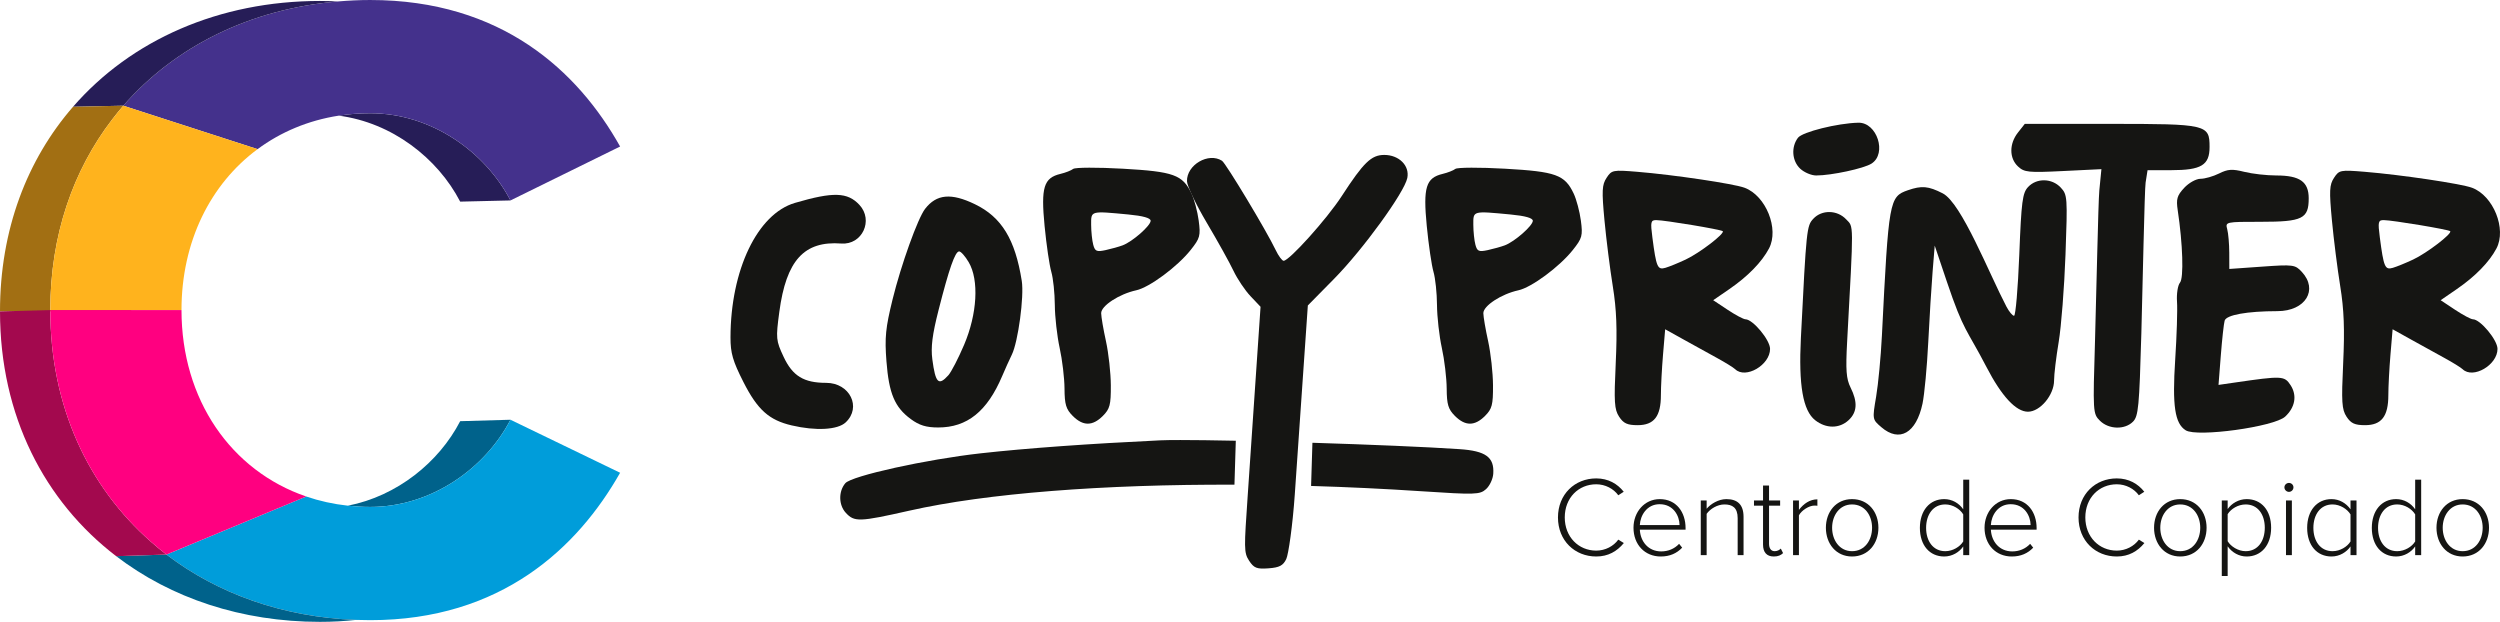
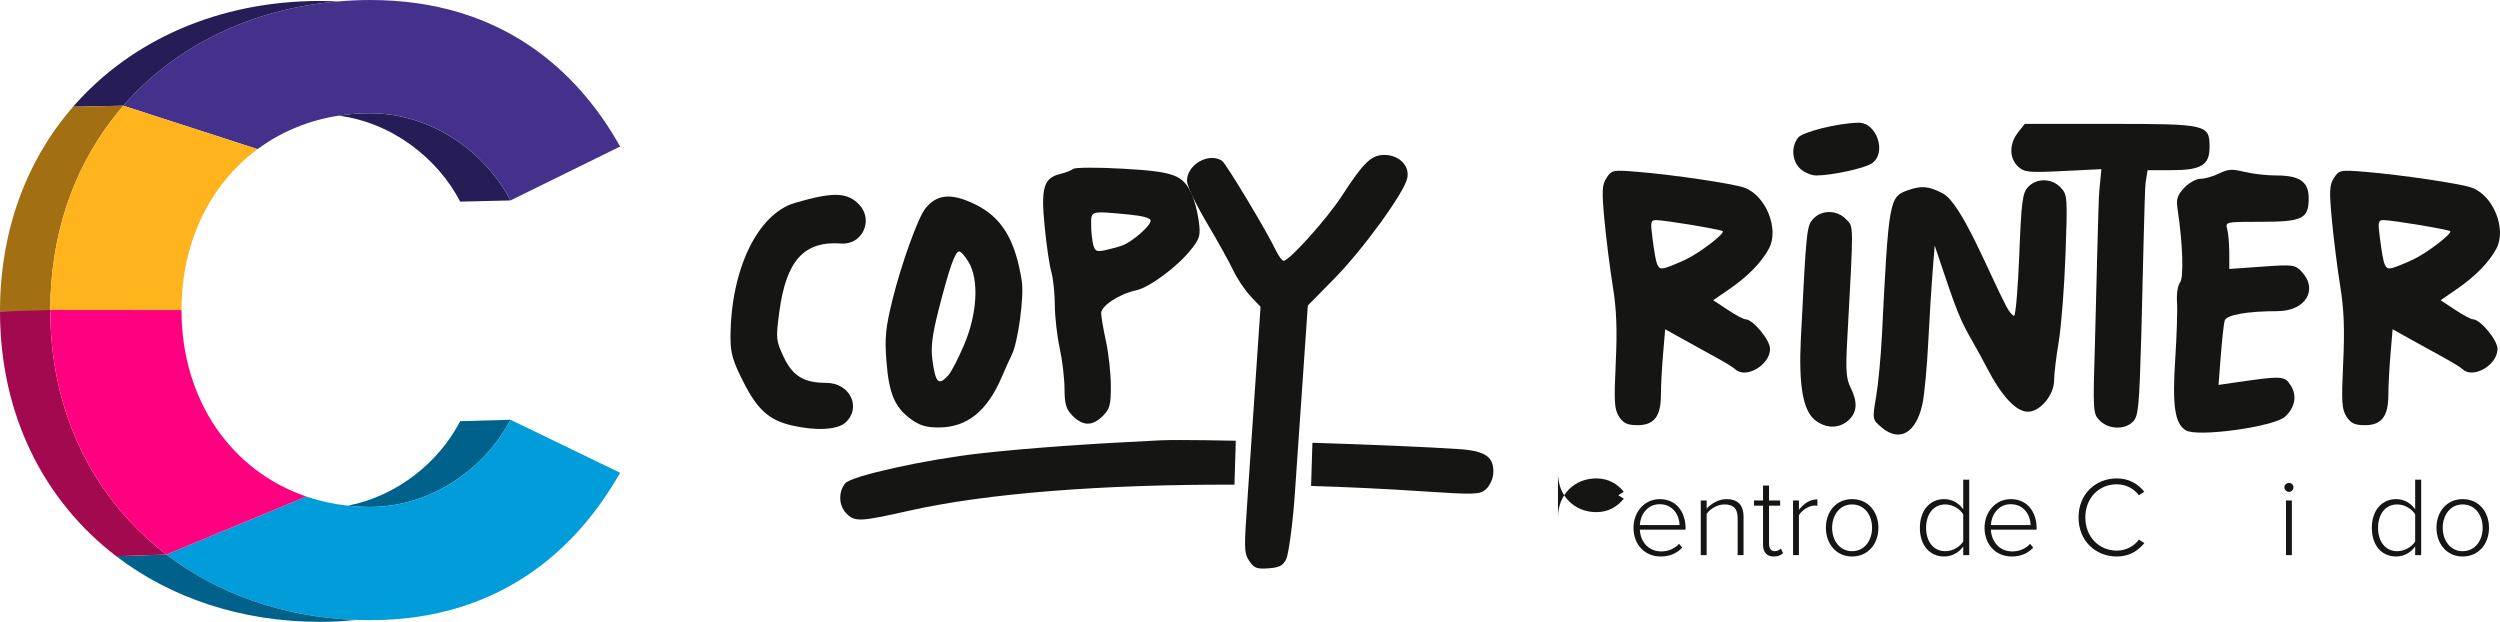
<svg xmlns="http://www.w3.org/2000/svg" xml:space="preserve" width="135.614mm" height="33.733mm" version="1.1" style="shape-rendering:geometricPrecision; text-rendering:geometricPrecision; image-rendering:optimizeQuality; fill-rule:evenodd; clip-rule:evenodd" viewBox="0 0 13561.44 3373.28">
  <defs>
    <style type="text/css">
   
    .fil3 {fill:#00628B;fill-rule:nonzero}
    .fil4 {fill:#009DDA;fill-rule:nonzero}
    .fil0 {fill:#151513;fill-rule:nonzero}
    .fil1 {fill:#261D57;fill-rule:nonzero}
    .fil2 {fill:#44318C;fill-rule:nonzero}
    .fil5 {fill:#A26F13;fill-rule:nonzero}
    .fil7 {fill:#A3094E;fill-rule:nonzero}
    .fil8 {fill:#FF0080;fill-rule:nonzero}
    .fil6 {fill:#FFB31D;fill-rule:nonzero}
   
  </style>
  </defs>
  <g id="Capa_x0020_1">
    <g id="_1789271500704">
      <path class="fil0" d="M4032.94 2072.68c-57.93,-114.09 -70.42,-157.13 -70.31,-242.29 0.49,-366.18 146.19,-670.17 349.81,-729.86 207.65,-60.82 284.98,-58.46 349.47,10.72 77.92,83.72 15.02,218.2 -98.18,209.73 -202.14,-15.13 -298.88,91.55 -336.23,370.77 -19.3,144.22 -18.21,155.26 23.28,243.84 48.72,104.03 109.43,141.18 230.86,141.18 128.27,0 193.53,132.68 105.58,214.67 -43.35,40.35 -161.32,46.88 -292.49,16.19 -123.15,-28.82 -185.45,-84.7 -261.79,-234.95z" />
      <path class="fil0" d="M5229.78 1870.6c71.4,-167.82 81.77,-351.26 25.33,-447.74 -19.44,-33.24 -43.11,-59.84 -52.6,-59.06 -21.94,1.66 -53.73,92.5 -111.09,317.71 -34.15,134.09 -42.65,201.61 -33.87,268.18 17.08,128.59 33.52,144.93 86.65,86.19 15.84,-17.5 54.32,-91.87 85.58,-165.28zm-421.18 89.36c-9.95,-128.87 -4.8,-181.05 33.3,-336.13 46.11,-187.43 136.7,-439.77 176.35,-490.96 62.02,-80.01 141.11,-87.45 269.91,-25.26 145.07,70.03 218.94,190.82 254.53,416.35 13.34,84.35 -19.96,331.12 -53.97,400.09 -12.17,24.66 -35.88,77.18 -52.64,116.66 -81.24,191.07 -189.83,278.17 -346.71,278.17 -64.94,0 -102.62,-11.54 -148.73,-45.58 -87.38,-64.42 -118.5,-138.33 -132.04,-313.34z" />
      <path class="fil0" d="M6241.76 1197.61c0,-14.96 -41.34,-26.63 -121.14,-34.18 -206.52,-19.48 -201.93,-20.78 -201.62,55.63 0.15,37.01 5.19,85.87 11.33,108.58 9.52,35.64 18.7,39.59 66.99,29.11 30.8,-6.7 72.6,-18.42 92.92,-26.04 53.17,-20.07 151.52,-106.39 151.52,-133.1zm-467.22 910.59c-0.35,-57.22 -12.17,-156.53 -26.31,-220.7 -14.08,-64.17 -25.9,-169.19 -26.29,-233.39 -0.35,-64.21 -8.89,-144.96 -19.01,-179.43 -10.09,-34.53 -26.57,-146.51 -36.48,-248.92 -20.32,-209.87 -4.76,-260.77 86.54,-282.61 26.99,-6.42 57.89,-18.55 68.54,-26.91 10.73,-8.37 131.87,-8.86 269.21,-1.13 276.36,15.59 324.34,32.95 372.64,134.72 14.99,31.61 32.59,97.76 39.08,147 10.83,81.81 7.09,95.47 -43.56,159.14 -72.39,90.98 -223.98,203.27 -295.31,218.72 -92.54,20.08 -190.79,84.32 -190.22,124.39 0.24,19.76 12.03,88.41 26.17,152.55 14.04,64.17 25.9,171.52 26.25,238.61 0.57,106.01 -5.15,127.71 -43.39,165.99 -55.92,55.88 -107.28,55.88 -163.16,0 -36.44,-36.45 -44.17,-62.06 -44.7,-148.03z" />
      <path class="fil0" d="M7119.33 2401.81c305.86,9.6 618.7,22.51 797.77,34.61 142.55,9.6 189.22,43.64 183.22,133.32 -1.94,28.68 -19.4,65.93 -39.33,83.71 -33.27,29.85 -58.46,30.69 -350.09,11.36 -201.58,-13.37 -402.02,-22.86 -598.8,-28.72l7.23 -234.28zm389.68 -1561.39c80.15,0 138.43,58.24 125.06,125.02 -15.67,78.36 -240.39,387.95 -396.81,546.63l-142.77 144.89 -70.84 1025.7c-11.6,167.96 -34.39,325.26 -46.24,349.96 -17.08,35.45 -37.22,46 -96.24,50.3 -63.89,4.73 -79.06,-1.3 -105.62,-41.77 -28.65,-43.78 -26.57,-69.64 -7.34,-351.82l69.74 -1025.24 -54.4 -57.4c-29.95,-31.61 -71.65,-93.77 -92.71,-138.18 -21.02,-44.42 -86.11,-161.54 -144.64,-260.21 -58.56,-98.71 -106.85,-200.17 -107.35,-225.43 -1.87,-88.72 116.84,-157.9 189.98,-110.77 21.06,13.55 241.47,380.08 291.18,484.26 15.31,32.06 34.71,58.31 43.11,58.31 30.62,0 235.02,-227.43 314.5,-349.99 119.27,-183.69 161.11,-224.26 231.39,-224.26zm-1107.66 1546.54c77.54,-0.03 182.67,1.45 302.33,3.88l-7.33 238.34c-711.8,-2.22 -1345.5,46.53 -1763.86,141.04 -272.06,61.38 -298.06,62.23 -344.87,11.01 -38.7,-42.37 -39.65,-115.79 -2.12,-159.99 33.87,-39.93 439.74,-129.47 736.18,-162.42 247.51,-27.51 584.44,-51.82 972.71,-70.24 23.89,-1.09 60.43,-1.62 106.96,-1.62z" />
-       <path class="fil0" d="M8314.91 1197.61c0,-14.96 -41.35,-26.63 -121.14,-34.18 -206.52,-19.48 -201.93,-20.78 -201.62,55.63 0.14,37.01 5.19,85.87 11.33,108.58 9.52,35.64 18.69,39.59 66.99,29.11 30.8,-6.7 72.64,-18.42 92.92,-26.04 53.17,-20.07 151.52,-106.39 151.52,-133.1zm-467.21 910.59c-0.35,-57.22 -12.17,-156.53 -26.32,-220.7 -14.07,-64.17 -25.89,-169.19 -26.28,-233.39 -0.35,-64.21 -8.89,-144.96 -19.01,-179.43 -10.09,-34.53 -26.57,-146.51 -36.48,-248.92 -20.32,-209.87 -4.76,-260.77 86.54,-282.61 26.98,-6.42 57.89,-18.55 68.54,-26.91 10.73,-8.37 131.86,-8.86 269.2,-1.13 276.36,15.59 324.34,32.95 372.63,134.72 15,31.61 32.6,97.76 39.09,147 10.83,81.81 7.09,95.47 -43.57,159.14 -72.39,90.98 -223.97,203.27 -295.31,218.72 -92.53,20.08 -190.78,84.32 -190.21,124.39 0.24,19.76 12.03,88.41 26.17,152.55 14.04,64.17 25.9,171.52 26.25,238.61 0.56,106.01 -5.15,127.71 -43.39,165.99 -55.92,55.88 -107.25,55.88 -163.15,0 -36.44,-36.45 -44.17,-62.06 -44.7,-148.03z" />
      <path class="fil0" d="M9345.1 1253.99c-8.96,-8.96 -312.88,-59.58 -360.22,-60.01 -30.27,-0.24 -32.49,9.25 -21.41,93.95 21.09,161.64 27.83,177.34 70.66,164.85 21.09,-6.14 70.62,-26.39 110.1,-44.98 75.35,-35.42 213.47,-141.21 200.87,-153.81zm-580.42 714.98c8.6,-182.46 4.48,-289.88 -15.98,-416.35 -15.17,-93.77 -35.42,-254.53 -45.09,-357.19 -15.13,-161.18 -13.58,-192.76 11.33,-230.75 27.72,-42.33 34.39,-43.6 166.26,-32.81 198.54,16.3 523.94,64.73 582.65,86.71 115.74,43.29 188.13,223.45 132.25,329.22 -39.01,73.94 -114.76,151.44 -215.79,220.9l-86.93 59.77 77.93 51.71c42.9,28.47 86.58,51.75 97.02,51.79 40.28,0.14 133.52,112.29 133.52,160.62 0,87.59 -132.71,164.82 -189.33,110.14 -9.39,-9.03 -53.38,-36.27 -97.79,-60.54 -44.42,-24.24 -126.01,-69.29 -181.33,-100.12l-100.58 -55.98 -11.6 137.19c-6.35,75.46 -11.57,174.56 -11.57,220.24 0,114.97 -37.12,162.84 -126.26,162.84 -55.6,0 -76.59,-9.59 -100.33,-45.79 -25.86,-39.47 -28.37,-79.2 -18.38,-291.6z" />
      <path class="fil0" d="M9769.06 1833.07c29.88,-592.46 31.46,-607.87 67.55,-646.61 46.22,-49.6 129.23,-48.08 177.84,3.18 41.66,43.95 41.34,3.49 5.54,662.76 -8.47,155.33 -4.98,202.6 18.41,249.52 39.44,79.02 36.23,133.81 -10.4,177.24 -49.99,46.56 -122.45,46.7 -181.4,0.35 -66.57,-52.35 -90.46,-189.94 -77.54,-446.44zm-15.91 -1085.67c24.02,-31.68 213.96,-79.06 327.55,-81.74 101.42,-2.37 156.32,167.25 71.79,221.58 -41.66,26.81 -217.45,64.63 -300.5,64.63 -25.92,0 -64.8,-16.48 -86.43,-36.62 -44.9,-41.81 -50.48,-117.55 -12.41,-167.85z" />
      <path class="fil0" d="M10177.26 2151.36c11.5,-68.05 25.57,-216.54 31.25,-330.02 36.83,-736.53 39.97,-754.17 140.83,-789.34 74.93,-26.07 111.16,-22.9 188.91,16.79 102.31,52.21 252.24,436.42 345.94,614.82 14.28,27.16 32.81,49.35 41.2,49.35 8.43,0 21.17,-148.76 28.36,-330.66 11.51,-291.18 17.22,-335.06 47.77,-367.87 46.21,-49.64 129.36,-48.19 177.13,3.1 36.23,38.84 37.15,51.97 25.86,363.4 -6.46,177.66 -23.04,390.77 -36.87,473.46 -13.83,82.69 -25.15,177.02 -25.15,209.52 0,78.91 -75.67,169.47 -141.64,169.47 -65.02,0 -142.7,-83.71 -224.93,-242.25 -107.95,-208.18 -122.45,-188.28 -215.34,-464.12l-65.51 -194.59 -11.5 141.25c-6.31,77.68 -16.93,250.3 -23.63,383.51 -6.67,133.24 -20.64,282.64 -31.05,332.03 -34.01,160.45 -125.02,212.69 -223.31,128.13 -49.21,-42.33 -49.21,-42.37 -28.32,-165.98z" />
      <path class="fil0" d="M11364.59 1846.84c6.63,-218.12 17.18,-751.1 23.39,-814.35l11.29 -114.94 -207.4 10.2c-189.05,9.31 -210.78,7.13 -245.04,-24.8 -48.01,-44.73 -48.19,-123.01 -0.42,-183.76l37.18 -47.27 461.33 0c527.54,0 541.06,3.13 541.06,125.62 0,98.39 -45.09,125.59 -208.07,125.59l-128.34 0 -10.55 67.31c-5.82,37 -16.19,571.22 -23.07,817.07 -11.22,400.15 -16.05,450.53 -45.58,480.02 -44.77,44.8 -131.66,42.12 -179.32,-5.5 -37.92,-37.93 -38.31,-45.33 -26.46,-435.19z" />
      <path class="fil0" d="M11799.56 1950.74c8.44,-129.89 12.88,-271.11 9.81,-313.86 -3,-42.69 4.23,-89.33 16.09,-103.69 21.13,-25.43 15.41,-208.73 -12.24,-392.92 -9.11,-60.57 -3.64,-79.48 34.99,-121.11 25.4,-27.37 64.88,-49.35 88.76,-49.35 23.6,0 68.9,-12.98 100.61,-28.75 47.49,-23.67 71.62,-25.3 136.32,-9 43.25,10.87 121.7,19.79 174.41,19.79 127.21,0 175.47,34.04 175.47,123.86 0,110.88 -33.58,127.43 -259.25,127.43 -191.99,0 -193.5,0.28 -182.74,40.35 5.96,22.23 10.93,79.77 11.07,127.92l0.25 87.56 177.52 -12.59c169.44,-12 179.28,-10.76 215.33,27.97 91.2,97.83 20.08,213.22 -131.55,213.47 -165.63,0.24 -277.77,20.46 -286.66,51.64 -4.56,15.91 -13.9,100.83 -20.75,188.7l-12.49 159.81 87.67 -12.73c257,-37.43 269.8,-36.87 302.96,13.76 36.45,55.59 25.55,120.12 -28.92,170.88 -59.52,55.42 -477.56,113.03 -539.58,74.37 -59.09,-36.94 -73.41,-132.89 -57.08,-383.51z" />
      <path class="fil0" d="M13291.19 1253.99c-8.96,-8.96 -312.88,-59.58 -360.22,-60.01 -30.27,-0.24 -32.49,9.25 -21.41,93.95 21.09,161.64 27.83,177.34 70.66,164.85 21.1,-6.14 70.63,-26.39 110.1,-44.98 75.35,-35.42 213.47,-141.21 200.87,-153.81zm-580.42 714.98c8.61,-182.46 4.48,-289.88 -15.98,-416.35 -15.17,-93.77 -35.42,-254.53 -45.09,-357.19 -15.13,-161.18 -13.58,-192.76 11.33,-230.75 27.72,-42.33 34.39,-43.6 166.26,-32.81 198.54,16.3 523.95,64.73 582.65,86.71 115.74,43.29 188.13,223.45 132.25,329.22 -39.01,73.94 -114.75,151.44 -215.79,220.9l-86.92 59.77 77.92 51.71c42.9,28.47 86.58,51.75 97.02,51.79 40.29,0.14 133.52,112.29 133.52,160.62 0,87.59 -132.71,164.82 -189.33,110.14 -9.38,-9.03 -53.38,-36.27 -97.79,-60.54 -44.42,-24.24 -126.01,-69.29 -181.33,-100.12l-100.58 -55.98 -11.6 137.19c-6.35,75.46 -11.57,174.56 -11.57,220.24 0,114.97 -37.12,162.84 -126.26,162.84 -55.6,0 -76.59,-9.59 -100.33,-45.79 -25.86,-39.47 -28.37,-79.2 -18.38,-291.6z" />
-       <path class="fil0" d="M8451.29 2806.94c0,-125.87 91.51,-211.81 207.54,-211.81 65.08,0 114.83,28.86 149.22,72.42l-29.49 19.05c-25.75,-35.63 -70.59,-59.58 -119.73,-59.58 -95.75,0 -170.68,73.1 -170.68,179.92 0,105.58 74.93,179.91 170.68,179.91 49.14,0 93.98,-23.95 119.73,-59.58l30.09 18.45c-36.83,44.8 -84.74,73.02 -149.82,73.02 -116.03,0 -207.54,-85.93 -207.54,-211.8z" />
+       <path class="fil0" d="M8451.29 2806.94c0,-125.87 91.51,-211.81 207.54,-211.81 65.08,0 114.83,28.86 149.22,72.42l-29.49 19.05l30.09 18.45c-36.83,44.8 -84.74,73.02 -149.82,73.02 -116.03,0 -207.54,-85.93 -207.54,-211.8z" />
      <path class="fil0" d="M9002.86 2735.1c-70.03,0 -105.02,61.42 -107.49,113l215.51 0c-0.6,-50.38 -33.73,-113 -108.02,-113zm-141.85 127.71c0,-85.98 60.14,-155.33 142.45,-155.33 90.27,0 140.02,71.22 140.02,157.16l0 8.61 -248.11 0c3.14,64.49 46.07,117.9 116.06,117.9 37.47,0 71.83,-14.11 97.01,-41.14l16.62 20.89c-29.49,30.69 -66.92,47.87 -116.1,47.87 -86.57,0 -147.95,-64.45 -147.95,-155.96z" />
      <path class="fil0" d="M9426.09 3011.4l0 -200.8c0,-57.08 -28.83,-74.26 -71.87,-74.26 -38.02,0 -77.32,23.96 -96.37,50.94l0 224.12 -31.93 0 0 -296.58 31.93 0 0 44.84c21.52,-25.79 63.88,-52.17 106.85,-52.17 60.19,0 93.31,29.49 93.31,96.37l0 207.54 -31.92 0z" />
      <path class="fil0" d="M9563.73 2954.31l0 -211.24 -49.11 0 0 -28.23 49.11 0 0 -81.03 32.56 0 0 81.03 60.15 0 0 28.23 -60.15 0 0 206.34c0,23.91 9.84,40.5 30.69,40.5 14.15,0 26.39,-6.74 33.16,-14.12l12.24 24.56c-11.64,11.07 -25.75,18.41 -50.34,18.41 -39.3,0 -58.31,-23.92 -58.31,-64.45z" />
      <path class="fil0" d="M9726.55 3011.4l0 -296.58 31.89 0 0 50.98c25.19,-33.13 58.99,-57.12 100.12,-57.12l0 35c-5.57,-1.23 -9.87,-1.23 -15.98,-1.23 -30.09,0 -70.62,27.02 -84.14,52.84l0 216.11 -31.89 0z" />
      <path class="fil0" d="M10155.2 2862.81c0,-65.69 -38.7,-126.47 -108.66,-126.47 -68.79,0 -108.09,60.78 -108.09,126.47 0,66.32 39.3,127.1 108.09,127.1 69.96,0 108.66,-60.78 108.66,-127.1zm-250.54 0c0,-86.58 55.24,-155.33 141.88,-155.33 87.78,0 143.06,68.75 143.06,155.33 0,86.57 -55.28,155.96 -143.06,155.96 -86.64,0 -141.88,-69.39 -141.88,-155.96z" />
      <path class="fil0" d="M10649.7 2937.12l0 -146.76c-17.18,-28.86 -55.88,-54.05 -97.61,-54.05 -65.72,0 -103.79,55.28 -103.79,127.11 0,71.83 38.07,126.51 103.79,126.51 41.73,0 80.43,-24.56 97.61,-52.81zm0 74.29l0 -47.31c-20.88,30.73 -58.95,54.65 -103.18,54.65 -78.57,0 -131.98,-60.15 -131.98,-155.33 0,-93.94 53.41,-155.96 131.98,-155.96 42.4,0 79.86,21.52 103.18,55.28l0 -160.87 32.56 0 0 409.54 -32.56 0z" />
      <path class="fil0" d="M10907.13 2735.1c-70.03,0 -105.02,61.42 -107.49,113l215.51 0c-0.6,-50.38 -33.73,-113 -108.02,-113zm-141.85 127.71c0,-85.98 60.14,-155.33 142.45,-155.33 90.27,0 140.02,71.22 140.02,157.16l0 8.61 -248.11 0c3.14,64.49 46.07,117.9 116.06,117.9 37.47,0 71.9,-14.11 97.01,-41.14l16.62 20.89c-29.49,30.69 -66.92,47.87 -116.1,47.87 -86.57,0 -147.95,-64.45 -147.95,-155.96z" />
      <path class="fil0" d="M11275.13 2806.94c0,-125.87 91.51,-211.81 207.54,-211.81 65.09,0 114.83,28.86 149.23,72.42l-29.5 19.05c-25.75,-35.63 -70.59,-59.58 -119.73,-59.58 -95.74,0 -170.67,73.1 -170.67,179.92 0,105.58 74.93,179.91 170.67,179.91 49.14,0 93.98,-23.95 119.73,-59.58l30.1 18.45c-36.83,44.8 -84.74,73.02 -149.83,73.02 -116.03,0 -207.54,-85.93 -207.54,-211.8z" />
-       <path class="fil0" d="M11935.38 2862.81c0,-65.69 -38.7,-126.47 -108.69,-126.47 -68.76,0 -108.06,60.78 -108.06,126.47 0,66.32 39.3,127.1 108.06,127.1 69.99,0 108.69,-60.78 108.69,-127.1zm-250.54 0c0,-86.58 55.24,-155.33 141.85,-155.33 87.81,0 143.09,68.75 143.09,155.33 0,86.57 -55.28,155.96 -143.09,155.96 -86.61,0 -141.85,-69.39 -141.85,-155.96z" />
-       <path class="fil0" d="M12285.52 2862.81c0,-71.83 -37.43,-126.47 -103.72,-126.47 -41.17,0 -80.47,24.55 -97.68,52.81l0 146.75c17.21,28.22 56.51,54.01 97.68,54.01 66.29,0 103.72,-55.24 103.72,-127.1zm-201.4 100.71l0 160.87 -31.89 0 0 -409.54 31.89 0 0 46.67c20.88,-30.09 58.98,-54.04 103.15,-54.04 79.23,0 132.64,60.15 132.64,155.33 0,94.58 -53.41,155.96 -132.64,155.96 -41.73,0 -79.16,-21.48 -103.15,-55.25z" />
      <path class="fil0" d="M12400.53 2714.83l31.89 0 0 296.58 -31.89 0 0 -296.58zm-8.61 -71.19c0,-13.55 11.68,-23.99 24.52,-23.99 13.51,0 24.59,10.44 24.59,23.99 0,13.47 -11.08,24.55 -24.59,24.55 -12.84,0 -24.52,-11.08 -24.52,-24.55z" />
-       <path class="fil0" d="M12750.54 2937.12l0 -146.76c-17.18,-28.26 -55.88,-54.05 -97.62,-54.05 -65.72,0 -103.78,55.28 -103.78,127.11 0,71.83 38.06,126.51 103.78,126.51 41.74,0 80.44,-24.56 97.62,-52.81zm0 74.29l0 -47.31c-20.89,30.73 -58.95,54.65 -103.19,54.65 -78.56,0 -131.98,-60.15 -131.98,-155.33 0,-93.94 53.42,-155.96 131.98,-155.96 42.4,0 79.23,21.52 103.19,55.28l0 -47.91 32.56 0 0 296.58 -32.56 0z" />
      <path class="fil0" d="M13101.28 2937.12l0 -146.76c-17.18,-28.86 -55.88,-54.05 -97.61,-54.05 -65.73,0 -103.79,55.28 -103.79,127.11 0,71.83 38.06,126.51 103.79,126.51 41.73,0 80.43,-24.56 97.61,-52.81zm0 74.29l0 -47.31c-20.89,30.73 -58.95,54.65 -103.19,54.65 -78.56,0 -131.97,-60.15 -131.97,-155.33 0,-93.94 53.41,-155.96 131.97,-155.96 42.41,0 79.87,21.52 103.19,55.28l0 -160.87 32.56 0 0 409.54 -32.56 0z" />
      <path class="fil0" d="M13467.43 2862.81c0,-65.69 -38.7,-126.47 -108.69,-126.47 -68.76,0 -108.06,60.78 -108.06,126.47 0,66.32 39.3,127.1 108.06,127.1 69.99,0 108.69,-60.78 108.69,-127.1zm-250.55 0c0,-86.58 55.25,-155.33 141.86,-155.33 87.8,0 143.08,68.75 143.08,155.33 0,86.57 -55.28,155.96 -143.08,155.96 -86.61,0 -141.86,-69.39 -141.86,-155.96z" />
      <g>
        <path class="fil1" d="M2008.42 614.33c-58.75,0 -115.86,4.44 -171.1,13.01 288.78,37.54 536.6,230.15 658.96,466.38l272.69 -6.44c-136.48,-263.3 -429.02,-472.95 -760.55,-472.95z" />
        <path class="fil2" d="M2008.42 0c-59.61,0 -118.24,3 -176.09,7.93 -473.19,40.4 -882.89,243.1 -1163.44,565.44l552.41 178.71 175.91 56.93c125.32,-92.72 274.26,-155.91 440.11,-181.67 55.24,-8.57 112.35,-13.01 171.1,-13.01 331.53,0 624.07,209.65 760.55,472.95l594.85 -292.54c-229.13,-409.54 -643.58,-794.74 -1355.4,-794.74z" />
        <path class="fil3" d="M2769 2276.91l-272.72 7.83c-115.28,222.67 -342.1,406.46 -609.55,458.33 39.73,4.35 80.26,6.76 121.68,6.76 331.57,0 624.11,-209.63 760.59,-472.92z" />
        <path class="fil4" d="M2769 2276.91c-136.48,263.29 -429.02,472.92 -760.59,472.92 -41.42,0 -81.95,-2.41 -121.68,-6.76 -78.94,-8.63 -154.43,-25.4 -225.65,-49.77l-116.36 48.32 -641.89 266.63c279.38,213.44 634.25,339.91 1028.78,354.45 25.46,0.96 51.07,1.45 76.8,1.45 711.83,0 1126.27,-394.92 1355.43,-799.6l-594.84 -287.64z" />
        <path class="fil1" d="M1832.35 7.92c-31.65,-1.6 -63.74,-2.71 -96.63,-2.71 -547.41,0 -1024.7,211.84 -1339.56,574.01l272.73 -5.86c280.54,-322.34 690.24,-525 1163.46,-565.44z" />
        <path class="fil5" d="M711.83 1682.09l-439.13 0c0,-405.91 123.88,-758.09 335.69,-1034.11 19.51,-25.46 39.52,-50.49 60.5,-74.62l-272.72 5.85c-248.76,286.22 -396.16,666.18 -396.16,1110.02l711.82 0 0 -7.14z" />
        <path class="fil6" d="M1221.29 752.1l-552.4 -178.71c-20.99,24.1 -41,49.13 -60.51,74.56 -211.84,276.01 -335.69,628.23 -335.69,1034.14l439.13 0 272.72 0c0,-371.52 157.08,-683.97 412.69,-873.06l-175.94 -56.93z" />
        <path class="fil3" d="M902.83 3008.25l-272.72 8.69c297.41,227.47 680.32,356.34 1105.62,356.34 67.99,0 133.24,-3.7 195.9,-10.58 -394.56,-14.54 -749.42,-141.01 -1028.8,-354.45z" />
        <path class="fil7" d="M818.49 2938.58c-338.16,-297.06 -545.78,-733.11 -545.78,-1256.51l-272.71 7.18c0,566.4 242.26,1030.99 630.13,1327.65l272.69 -8.65c-29.03,-22.2 -56.96,-45.62 -84.33,-69.67z" />
        <path class="fil8" d="M984.54 1682.09l-711.82 0c0,523.36 207.63,959.44 545.78,1256.51 27.37,24.01 55.3,47.47 84.33,69.63l758.24 -314.95c-407.35,-139.41 -676.53,-524.72 -676.53,-1011.19z" />
      </g>
    </g>
  </g>
</svg>